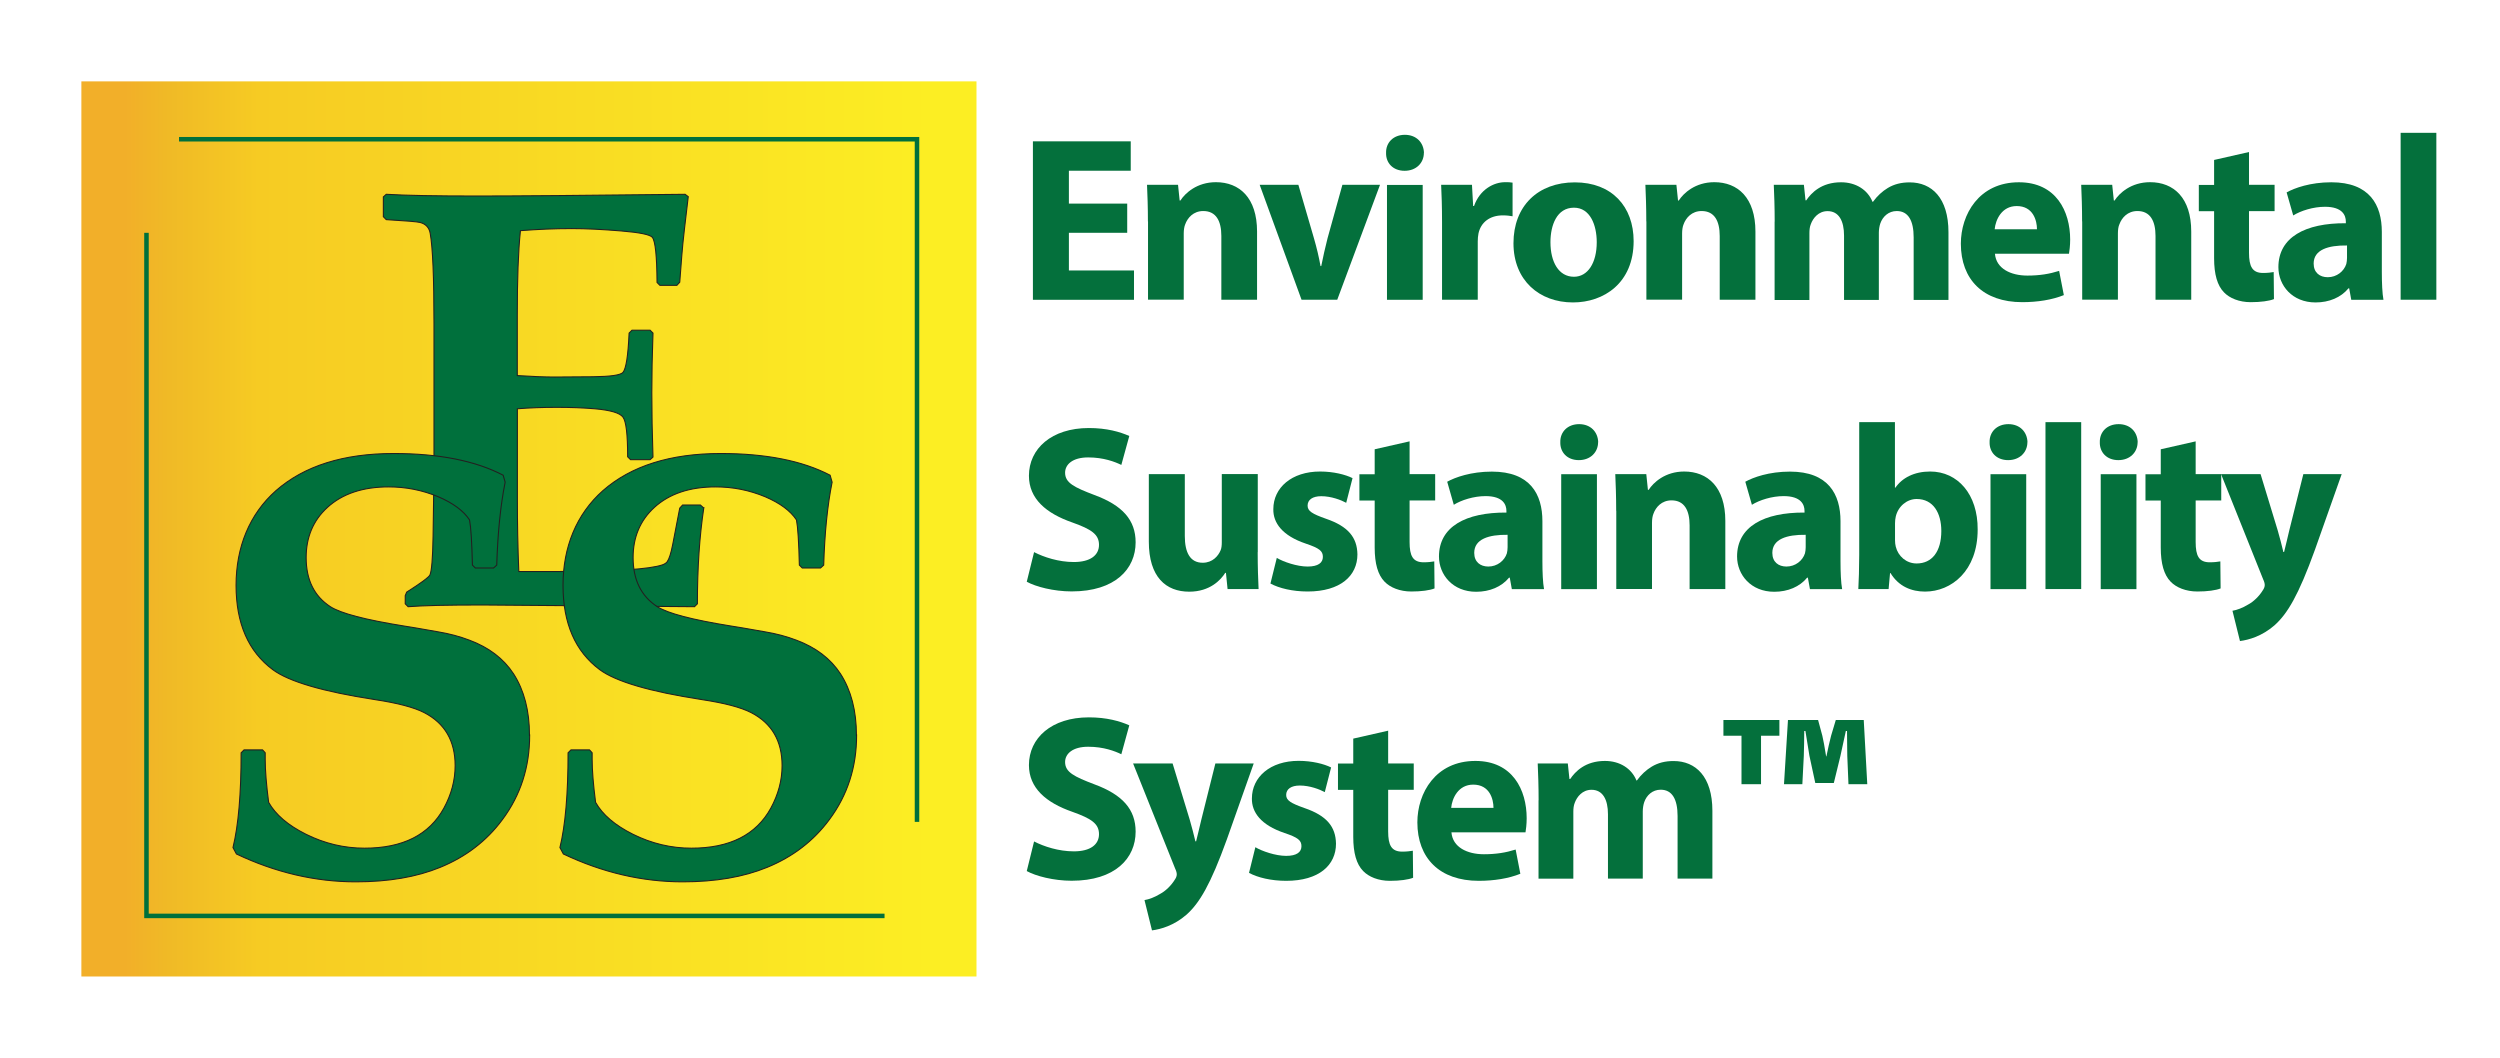
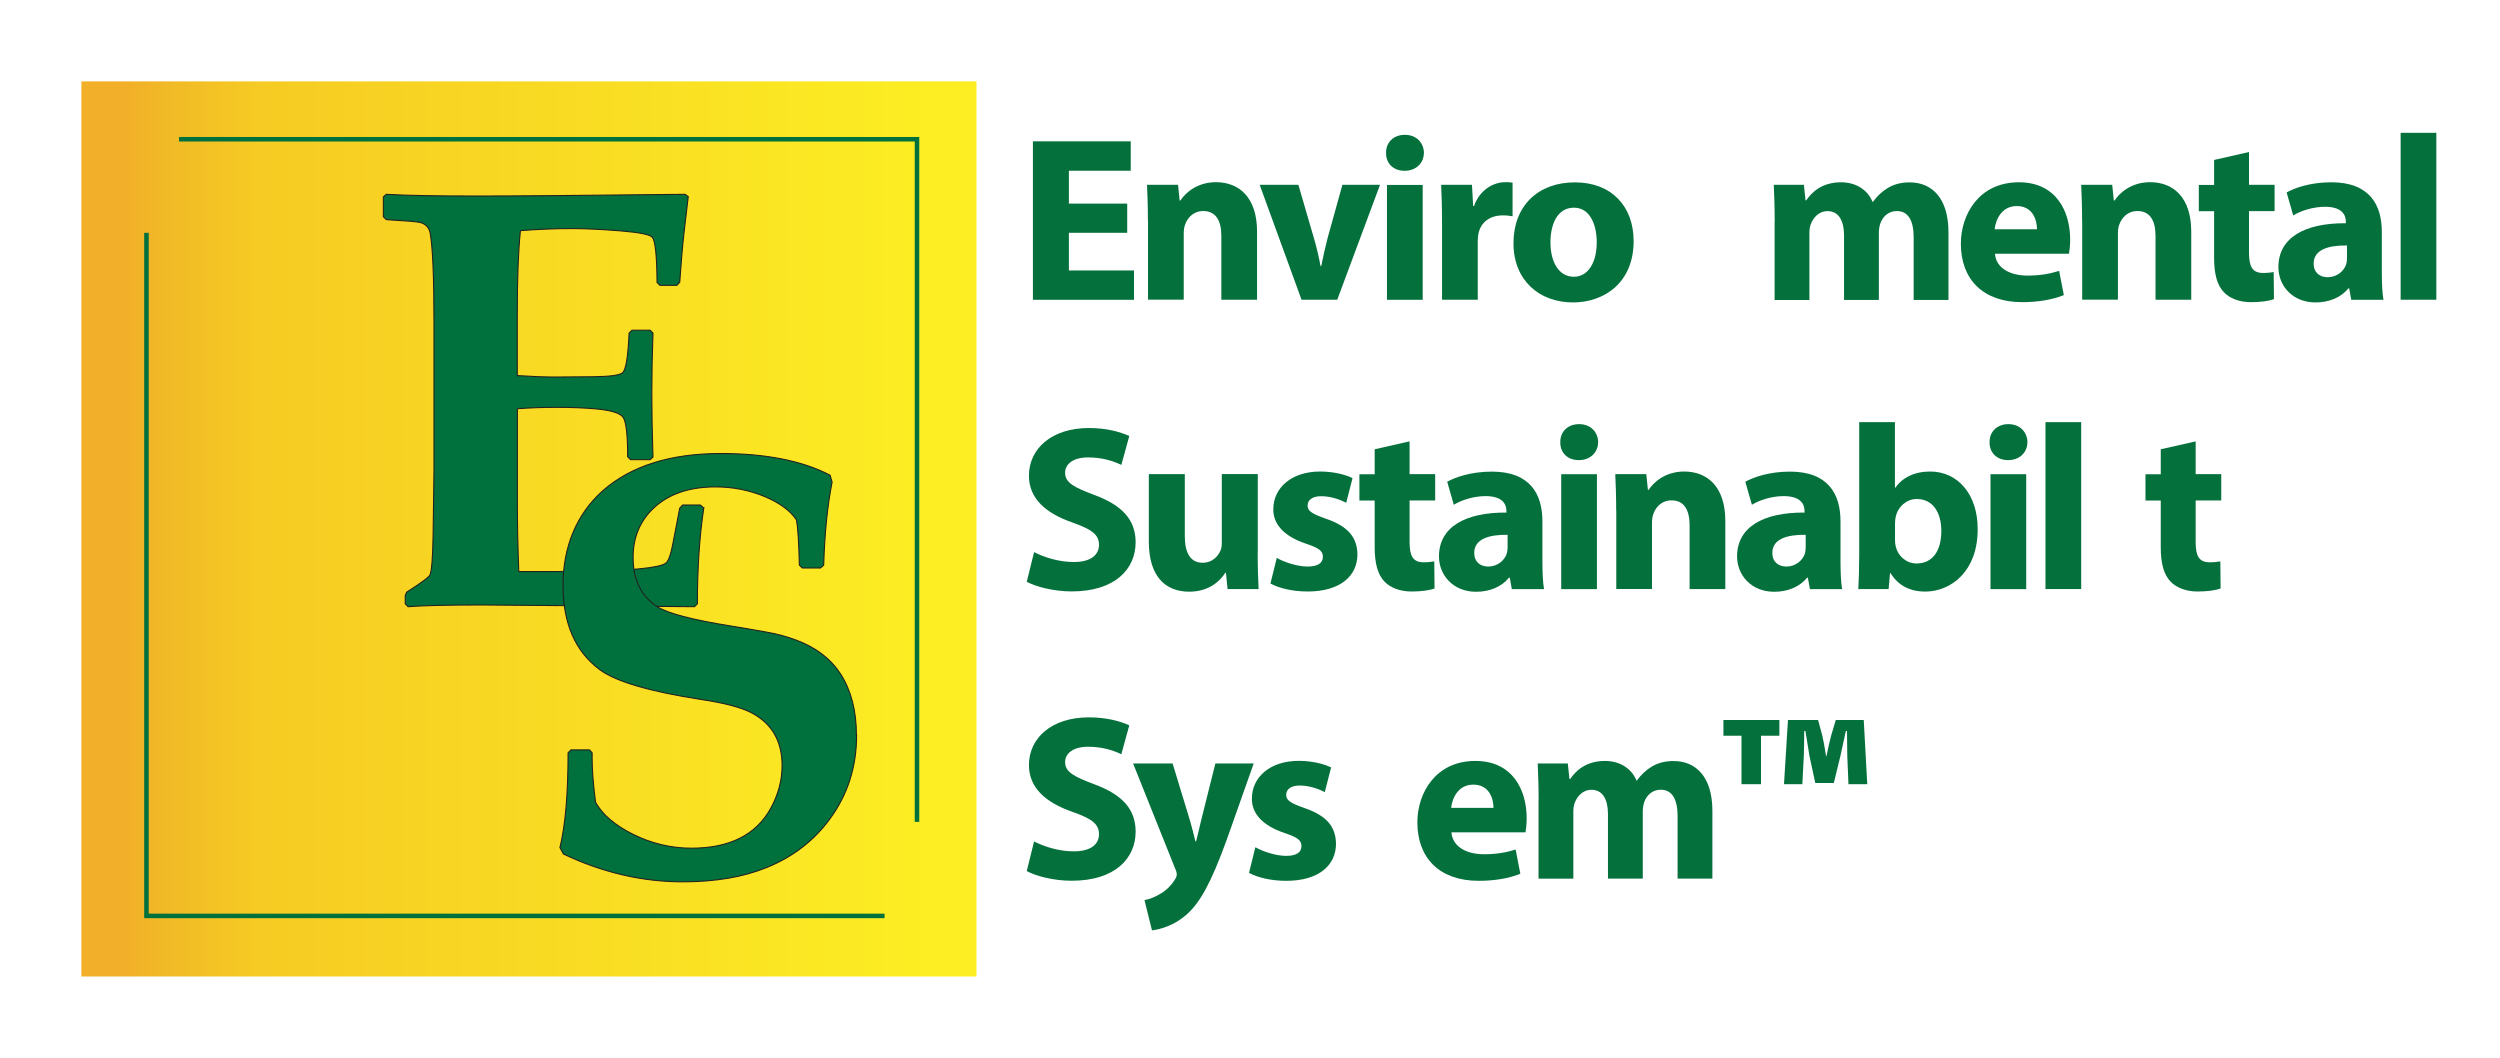
<svg xmlns="http://www.w3.org/2000/svg" id="Layer_1" viewBox="0 0 276.5 117">
  <defs>
    <style>.cls-1{fill:none;stroke:#00703c;stroke-width:.5px;}.cls-2{fill:#04703c;}.cls-3{filter:url(#drop-shadow-1);}.cls-4{fill:#00703c;stroke:#231f20;stroke-width:.12px;}.cls-5{filter:url(#drop-shadow-2);}.cls-6{fill:url(#linear-gradient);}</style>
    <linearGradient id="linear-gradient" x1="-78.83" y1="543.26" x2="-76.37" y2="543.26" gradientTransform="translate(3190.28 19651.46) scale(40.36 -36.07)" gradientUnits="userSpaceOnUse">
      <stop offset="0" stop-color="#f2af29" />
      <stop offset=".05" stop-color="#f2af29" />
      <stop offset=".1" stop-color="#f0ba26" />
      <stop offset=".2" stop-color="#f6cb23" />
      <stop offset=".95" stop-color="#fcee23" />
      <stop offset="1" stop-color="#fcee23" />
    </linearGradient>
    <filter id="drop-shadow-1">
      <feOffset dx=".79" dy=".36" />
      <feGaussianBlur result="blur" stdDeviation="0" />
      <feFlood flood-color="#cc8c5c" flood-opacity=".85" />
      <feComposite in2="blur" operator="in" />
      <feComposite in="SourceGraphic" />
    </filter>
    <filter id="drop-shadow-2">
      <feOffset dx=".79" dy=".36" />
      <feGaussianBlur result="blur-2" stdDeviation="0" />
      <feFlood flood-color="#cc8c5c" flood-opacity=".85" />
      <feComposite in2="blur-2" operator="in" />
      <feComposite in="SourceGraphic" />
    </filter>
  </defs>
  <rect class="cls-6" x="9" y="9" width="99" height="99" />
  <g class="cls-3">
    <path class="cls-4" d="M77.05,55.8c-.47,3.13-.71,6.67-.71,10.62l-.32,.32-23.4-.19c-3.91,0-6.66,.06-8.27,.19l-.32-.32v-.9l.16-.39c1.59-1.01,2.45-1.64,2.57-1.9,.19-.41,.31-1.83,.35-4.28l.1-7.21v-16.32c0-5.11-.14-8.43-.42-9.98-.11-.62-.47-1.02-1.09-1.19-.32-.09-1.58-.19-3.77-.32l-.32-.32v-2.19l.32-.29c2.17,.13,5.51,.19,10.04,.19,4.03,0,11.71-.06,23.01-.19l.35,.26-.42,3.57c-.13,1.14-.23,2.1-.29,2.9l-.23,2.99-.32,.35h-1.87l-.32-.32c-.02-2.92-.19-4.58-.52-4.99-.24-.3-1.39-.54-3.46-.71-2.07-.17-3.89-.26-5.46-.26-1.87,0-3.76,.08-5.67,.23-.24,2.25-.35,5.38-.35,9.37v6.66c1.69,.11,3.07,.16,4.12,.16l4.22-.03c1.97-.02,3.09-.18,3.35-.48,.34-.39,.57-1.83,.68-4.35l.32-.32h2l.32,.32c-.09,2.4-.13,4.6-.13,6.6,0,2.17,.04,4.54,.13,7.11l-.32,.29h-2.16l-.32-.32c0-2.47-.17-3.93-.52-4.39-.34-.46-1.38-.77-3.12-.92-1.31-.11-2.7-.16-4.18-.16-1.57,0-3.03,.05-4.38,.16v9.82c0,2.81,.05,5.54,.16,8.18h4.38c6.27,0,10.11-.25,11.52-.74,.24-.09,.41-.2,.52-.35,.21-.3,.42-.94,.61-1.93l.77-3.99,.32-.35h1.96l.35,.32Z" />
  </g>
  <g class="cls-5">
-     <path class="cls-4" d="M57.79,80.95c0,3.53-1,6.63-3.01,9.33-1.75,2.37-4.05,4.13-6.89,5.29-2.61,1.07-5.72,1.6-9.33,1.6-4.49,0-8.89-1.03-13.2-3.08l-.38-.71c.6-2.46,.9-5.95,.9-10.48l.32-.32h2.05l.29,.32v.74c0,1.2,.13,2.78,.38,4.74,.77,1.37,2.15,2.54,4.13,3.53,2.07,1.03,4.23,1.54,6.47,1.54,4.23,0,7.16-1.47,8.78-4.42,.83-1.52,1.25-3.09,1.25-4.71,0-2.73-1.14-4.69-3.43-5.87-1.13-.58-2.96-1.06-5.48-1.44-5.71-.88-9.46-1.98-11.25-3.3-2.71-2.01-4.07-5.12-4.07-9.33s1.47-7.87,4.42-10.48c3.12-2.73,7.46-4.1,13.01-4.1,5,0,9.04,.8,12.11,2.4l.22,.77c-.51,2.54-.82,5.6-.93,9.17l-.35,.32h-2.02l-.32-.32c-.06-2.56-.17-4.23-.32-5-.66-1-1.82-1.86-3.46-2.56-1.75-.73-3.58-1.09-5.48-1.09-2.86,0-5.13,.76-6.79,2.28-1.56,1.43-2.34,3.28-2.34,5.54,0,2.46,.89,4.26,2.66,5.42,1.15,.75,3.88,1.46,8.17,2.15,.45,.06,1.7,.28,3.75,.64,1.26,.21,2.42,.52,3.49,.93,2.16,.81,3.78,2.05,4.87,3.72,1.17,1.82,1.76,4.08,1.76,6.79Z" />
    <path class="cls-4" d="M93.95,80.95c0,3.53-1,6.63-3.01,9.33-1.75,2.37-4.05,4.13-6.89,5.29-2.61,1.07-5.72,1.6-9.33,1.6-4.49,0-8.89-1.03-13.2-3.08l-.38-.71c.6-2.46,.9-5.95,.9-10.48l.32-.32h2.05l.29,.32v.74c0,1.2,.13,2.78,.38,4.74,.77,1.37,2.15,2.54,4.13,3.53,2.07,1.03,4.23,1.54,6.47,1.54,4.23,0,7.16-1.47,8.78-4.42,.83-1.52,1.25-3.09,1.25-4.71,0-2.73-1.14-4.69-3.43-5.87-1.13-.58-2.96-1.06-5.48-1.44-5.71-.88-9.46-1.98-11.25-3.3-2.71-2.01-4.07-5.12-4.07-9.33s1.47-7.87,4.42-10.48c3.12-2.73,7.46-4.1,13.01-4.1,5,0,9.04,.8,12.11,2.4l.22,.77c-.51,2.54-.82,5.6-.93,9.17l-.35,.32h-2.02l-.32-.32c-.06-2.56-.17-4.23-.32-5-.66-1-1.82-1.86-3.46-2.56-1.75-.73-3.58-1.09-5.48-1.09-2.86,0-5.13,.76-6.79,2.28-1.56,1.43-2.34,3.28-2.34,5.54,0,2.46,.89,4.26,2.66,5.42,1.15,.75,3.88,1.46,8.17,2.15,.45,.06,1.7,.28,3.75,.64,1.26,.21,2.42,.52,3.49,.93,2.16,.81,3.78,2.05,4.87,3.72,1.17,1.82,1.76,4.08,1.76,6.79Z" />
  </g>
  <g>
    <path class="cls-2" d="M124.67,25.75h-6.45v4.16h7.2v3.25h-11.18V15.63h10.82v3.25h-6.84v3.64h6.45v3.22Z" />
    <path class="cls-2" d="M126.96,24.5c0-1.59-.05-2.94-.1-4.06h3.43l.18,1.74h.08c.52-.81,1.82-2.03,3.93-2.03,2.6,0,4.55,1.72,4.55,5.46v7.54h-3.95v-7.05c0-1.64-.57-2.76-2-2.76-1.09,0-1.74,.75-2,1.48-.1,.23-.16,.62-.16,.99v7.33h-3.95v-8.66Z" />
    <path class="cls-2" d="M143.6,20.44l1.72,5.9c.31,1.07,.55,2.08,.73,3.09h.08c.21-1.04,.42-2,.7-3.09l1.64-5.9h4.16l-4.73,12.71h-3.95l-4.63-12.71h4.29Z" />
    <path class="cls-2" d="M157.48,16.91c0,1.09-.83,1.98-2.13,1.98s-2.08-.88-2.05-1.98c-.03-1.14,.81-2,2.08-2s2.08,.86,2.11,2Zm-4.08,16.25v-12.71h3.95v12.71h-3.95Z" />
    <path class="cls-2" d="M159.49,24.63c0-1.87-.05-3.09-.1-4.19h3.41l.13,2.34h.1c.65-1.85,2.21-2.63,3.43-2.63,.36,0,.55,0,.83,.05v3.72c-.29-.05-.62-.1-1.07-.1-1.46,0-2.44,.78-2.7,2-.05,.26-.08,.57-.08,.88v6.45h-3.95v-8.53Z" />
    <path class="cls-2" d="M180.68,26.66c0,4.65-3.3,6.79-6.71,6.79-3.72,0-6.58-2.44-6.58-6.55s2.7-6.73,6.79-6.73,6.5,2.68,6.5,6.5Zm-9.2,.13c0,2.18,.91,3.82,2.6,3.82,1.53,0,2.52-1.53,2.52-3.82,0-1.9-.73-3.82-2.52-3.82-1.9,0-2.6,1.95-2.6,3.82Z" />
-     <path class="cls-2" d="M182.08,24.5c0-1.59-.05-2.94-.1-4.06h3.43l.18,1.74h.08c.52-.81,1.82-2.03,3.93-2.03,2.6,0,4.55,1.72,4.55,5.46v7.54h-3.95v-7.05c0-1.64-.57-2.76-2-2.76-1.09,0-1.74,.75-2,1.48-.1,.23-.16,.62-.16,.99v7.33h-3.95v-8.66Z" />
    <path class="cls-2" d="M196.28,24.5c0-1.59-.05-2.94-.1-4.06h3.33l.18,1.72h.08c.55-.81,1.66-2,3.85-2,1.64,0,2.94,.83,3.48,2.16h.05c.47-.65,1.04-1.17,1.64-1.53,.7-.42,1.48-.62,2.42-.62,2.44,0,4.29,1.72,4.29,5.51v7.49h-3.85v-6.92c0-1.85-.6-2.91-1.87-2.91-.91,0-1.56,.62-1.82,1.38-.1,.29-.16,.7-.16,1.01v7.44h-3.85v-7.12c0-1.61-.57-2.7-1.82-2.7-1.01,0-1.61,.78-1.85,1.43-.13,.31-.16,.68-.16,.99v7.41h-3.85v-8.66Z" />
    <path class="cls-2" d="M220.64,28.06c.13,1.64,1.74,2.42,3.59,2.42,1.35,0,2.44-.18,3.51-.52l.52,2.68c-1.3,.52-2.89,.78-4.6,.78-4.32,0-6.79-2.5-6.79-6.47,0-3.22,2-6.79,6.42-6.79,4.11,0,5.67,3.2,5.67,6.34,0,.68-.08,1.27-.13,1.56h-8.19Zm4.65-2.7c0-.96-.42-2.57-2.24-2.57-1.66,0-2.34,1.51-2.44,2.57h4.68Z" />
    <path class="cls-2" d="M230.28,24.5c0-1.59-.05-2.94-.1-4.06h3.43l.18,1.74h.08c.52-.81,1.82-2.03,3.93-2.03,2.6,0,4.55,1.72,4.55,5.46v7.54h-3.95v-7.05c0-1.64-.57-2.76-2-2.76-1.09,0-1.74,.75-2,1.48-.11,.23-.16,.62-.16,.99v7.33h-3.95v-8.66Z" />
    <path class="cls-2" d="M248.74,16.8v3.64h2.83v2.91h-2.83v4.6c0,1.53,.37,2.24,1.56,2.24,.49,0,.88-.05,1.17-.1l.03,2.99c-.52,.21-1.46,.34-2.57,.34-1.28,0-2.34-.44-2.96-1.09-.73-.75-1.09-1.98-1.09-3.77v-5.2h-1.69v-2.91h1.69v-2.76l3.87-.88Z" />
    <path class="cls-2" d="M260.05,33.16l-.23-1.27h-.08c-.83,1.01-2.13,1.56-3.64,1.56-2.57,0-4.11-1.87-4.11-3.9,0-3.3,2.96-4.89,7.46-4.86v-.18c0-.68-.36-1.64-2.31-1.64-1.3,0-2.68,.44-3.51,.96l-.73-2.55c.88-.49,2.63-1.12,4.94-1.12,4.24,0,5.59,2.5,5.59,5.49v4.42c0,1.22,.05,2.39,.18,3.09h-3.56Zm-.47-6.01c-2.08-.03-3.69,.47-3.69,2,0,1.01,.68,1.51,1.56,1.51,.99,0,1.79-.65,2.05-1.46,.05-.21,.08-.44,.08-.68v-1.38Z" />
    <path class="cls-2" d="M265.51,14.69h3.95v18.46h-3.95V14.69Z" />
    <path class="cls-2" d="M114.38,61.07c1.07,.55,2.7,1.09,4.39,1.09,1.82,0,2.78-.75,2.78-1.9s-.83-1.72-2.94-2.47c-2.91-1.01-4.81-2.63-4.81-5.17,0-2.99,2.5-5.28,6.63-5.28,1.98,0,3.43,.42,4.47,.88l-.88,3.2c-.7-.34-1.95-.83-3.67-.83s-2.55,.78-2.55,1.69c0,1.12,.99,1.61,3.25,2.47,3.09,1.14,4.55,2.76,4.55,5.23,0,2.94-2.26,5.43-7.07,5.43-2,0-3.98-.52-4.97-1.07l.81-3.28Z" />
    <path class="cls-2" d="M139.1,61.07c0,1.66,.05,3.02,.1,4.08h-3.43l-.18-1.79h-.08c-.49,.78-1.69,2.08-3.98,2.08-2.57,0-4.47-1.61-4.47-5.54v-7.46h3.98v6.84c0,1.85,.6,2.96,1.98,2.96,1.09,0,1.72-.75,1.98-1.38,.1-.23,.13-.55,.13-.86v-7.57h3.98v8.63Z" />
    <path class="cls-2" d="M141.21,61.7c.73,.44,2.24,.96,3.41,.96s1.69-.42,1.69-1.07-.39-.96-1.87-1.46c-2.63-.88-3.64-2.31-3.61-3.82,0-2.37,2.03-4.16,5.17-4.16,1.48,0,2.81,.34,3.59,.73l-.7,2.73c-.57-.31-1.66-.73-2.76-.73-.96,0-1.51,.39-1.51,1.04,0,.6,.49,.91,2.05,1.46,2.42,.83,3.43,2.05,3.46,3.93,0,2.37-1.87,4.11-5.51,4.11-1.66,0-3.15-.36-4.11-.88l.7-2.83Z" />
    <path class="cls-2" d="M155.9,48.8v3.64h2.83v2.91h-2.83v4.6c0,1.53,.36,2.24,1.56,2.24,.49,0,.88-.05,1.17-.1l.03,2.99c-.52,.21-1.46,.34-2.57,.34-1.27,0-2.34-.44-2.96-1.09-.73-.75-1.09-1.98-1.09-3.77v-5.2h-1.69v-2.91h1.69v-2.76l3.87-.88Z" />
    <path class="cls-2" d="M167.21,65.16l-.23-1.27h-.08c-.83,1.01-2.13,1.56-3.64,1.56-2.57,0-4.11-1.87-4.11-3.9,0-3.3,2.96-4.89,7.46-4.86v-.18c0-.68-.36-1.64-2.31-1.64-1.3,0-2.68,.44-3.51,.96l-.73-2.55c.88-.49,2.63-1.12,4.94-1.12,4.24,0,5.59,2.5,5.59,5.49v4.42c0,1.22,.05,2.39,.18,3.09h-3.56Zm-.47-6.01c-2.08-.03-3.69,.47-3.69,2,0,1.01,.68,1.51,1.56,1.51,.99,0,1.79-.65,2.05-1.46,.05-.21,.08-.44,.08-.68v-1.38Z" />
    <path class="cls-2" d="M176.75,48.91c0,1.09-.83,1.98-2.13,1.98s-2.08-.88-2.05-1.98c-.03-1.14,.81-2,2.08-2s2.08,.86,2.11,2Zm-4.08,16.25v-12.71h3.95v12.71h-3.95Z" />
    <path class="cls-2" d="M178.75,56.5c0-1.59-.05-2.94-.1-4.06h3.43l.18,1.74h.08c.52-.81,1.82-2.03,3.93-2.03,2.6,0,4.55,1.72,4.55,5.46v7.54h-3.95v-7.05c0-1.64-.57-2.76-2-2.76-1.09,0-1.74,.75-2,1.48-.1,.23-.16,.62-.16,.99v7.33h-3.95v-8.66Z" />
    <path class="cls-2" d="M200.18,65.16l-.23-1.27h-.08c-.83,1.01-2.13,1.56-3.64,1.56-2.57,0-4.11-1.87-4.11-3.9,0-3.3,2.96-4.89,7.46-4.86v-.18c0-.68-.36-1.64-2.31-1.64-1.3,0-2.68,.44-3.51,.96l-.73-2.55c.88-.49,2.63-1.12,4.94-1.12,4.24,0,5.59,2.5,5.59,5.49v4.42c0,1.22,.05,2.39,.18,3.09h-3.56Zm-.47-6.01c-2.08-.03-3.69,.47-3.69,2,0,1.01,.68,1.51,1.56,1.51,.99,0,1.79-.65,2.05-1.46,.05-.21,.08-.44,.08-.68v-1.38Z" />
    <path class="cls-2" d="M205.53,65.16c.05-.83,.1-2.37,.1-3.8v-14.67h3.95v7.25h.05c.75-1.09,2.08-1.79,3.85-1.79,3.04,0,5.28,2.52,5.25,6.42,0,4.58-2.91,6.86-5.82,6.86-1.48,0-2.91-.55-3.82-2.05h-.05l-.16,1.77h-3.35Zm4.06-5.41c0,.26,.03,.49,.08,.7,.26,1.07,1.17,1.87,2.31,1.87,1.69,0,2.73-1.3,2.73-3.59,0-1.98-.88-3.54-2.73-3.54-1.07,0-2.05,.81-2.31,1.95-.05,.23-.08,.47-.08,.73v1.87Z" />
    <path class="cls-2" d="M224.23,48.91c0,1.09-.83,1.98-2.13,1.98s-2.08-.88-2.05-1.98c-.03-1.14,.81-2,2.08-2s2.08,.86,2.11,2Zm-4.08,16.25v-12.71h3.95v12.71h-3.95Z" />
    <path class="cls-2" d="M226.23,46.69h3.95v18.46h-3.95v-18.46Z" />
-     <path class="cls-2" d="M236.42,48.91c0,1.09-.83,1.98-2.13,1.98s-2.08-.88-2.05-1.98c-.03-1.14,.8-2,2.08-2s2.08,.86,2.11,2Zm-4.08,16.25v-12.71h3.95v12.71h-3.95Z" />
    <path class="cls-2" d="M242.84,48.8v3.64h2.83v2.91h-2.83v4.6c0,1.53,.36,2.24,1.56,2.24,.49,0,.88-.05,1.17-.1l.03,2.99c-.52,.21-1.46,.34-2.57,.34-1.27,0-2.34-.44-2.96-1.09-.73-.75-1.09-1.98-1.09-3.77v-5.2h-1.69v-2.91h1.69v-2.76l3.88-.88Z" />
-     <path class="cls-2" d="M250.02,52.44l1.9,6.24c.21,.75,.47,1.69,.62,2.37h.08c.18-.68,.39-1.64,.57-2.37l1.56-6.24h4.24l-2.96,8.37c-1.82,5.04-3.04,7.07-4.47,8.35-1.38,1.2-2.83,1.61-3.82,1.74l-.83-3.35c.49-.08,1.12-.31,1.72-.68,.6-.31,1.25-.94,1.64-1.59,.13-.18,.21-.39,.21-.57,0-.13-.03-.34-.18-.65l-4.65-11.62h4.39Z" />
    <path class="cls-2" d="M114.38,93.07c1.07,.55,2.7,1.09,4.39,1.09,1.82,0,2.78-.75,2.78-1.9s-.83-1.72-2.94-2.47c-2.91-1.01-4.81-2.63-4.81-5.17,0-2.99,2.5-5.28,6.63-5.28,1.98,0,3.43,.42,4.47,.88l-.88,3.2c-.7-.34-1.95-.83-3.67-.83s-2.55,.78-2.55,1.69c0,1.12,.99,1.61,3.25,2.47,3.09,1.14,4.55,2.76,4.55,5.23,0,2.94-2.26,5.43-7.07,5.43-2,0-3.98-.52-4.97-1.07l.81-3.28Z" />
    <path class="cls-2" d="M129.69,84.44l1.9,6.24c.21,.75,.47,1.69,.62,2.37h.08c.18-.68,.39-1.64,.57-2.37l1.56-6.24h4.24l-2.96,8.37c-1.82,5.04-3.04,7.07-4.47,8.35-1.38,1.2-2.83,1.61-3.82,1.74l-.83-3.35c.49-.08,1.12-.31,1.72-.68,.6-.31,1.25-.94,1.64-1.59,.13-.18,.21-.39,.21-.57,0-.13-.03-.34-.18-.65l-4.65-11.62h4.39Z" />
    <path class="cls-2" d="M138.84,93.7c.73,.44,2.24,.96,3.41,.96s1.69-.42,1.69-1.07-.39-.96-1.87-1.46c-2.63-.88-3.64-2.31-3.61-3.82,0-2.37,2.03-4.16,5.17-4.16,1.48,0,2.81,.34,3.59,.73l-.7,2.73c-.57-.31-1.66-.73-2.76-.73-.96,0-1.51,.39-1.51,1.04,0,.6,.49,.91,2.05,1.46,2.42,.83,3.43,2.05,3.46,3.93,0,2.37-1.87,4.11-5.51,4.11-1.66,0-3.15-.36-4.11-.88l.7-2.83Z" />
-     <path class="cls-2" d="M153.53,80.8v3.64h2.83v2.91h-2.83v4.6c0,1.53,.36,2.24,1.56,2.24,.49,0,.88-.05,1.17-.1l.03,2.99c-.52,.21-1.46,.34-2.57,.34-1.27,0-2.34-.44-2.96-1.09-.73-.75-1.09-1.98-1.09-3.77v-5.2h-1.69v-2.91h1.69v-2.76l3.87-.88Z" />
    <path class="cls-2" d="M160.53,92.06c.13,1.64,1.74,2.42,3.59,2.42,1.35,0,2.44-.18,3.51-.52l.52,2.68c-1.3,.52-2.89,.78-4.6,.78-4.32,0-6.79-2.5-6.79-6.47,0-3.22,2-6.79,6.42-6.79,4.11,0,5.67,3.2,5.67,6.34,0,.68-.08,1.27-.13,1.56h-8.19Zm4.65-2.71c0-.96-.42-2.57-2.24-2.57-1.66,0-2.34,1.51-2.44,2.57h4.68Z" />
    <path class="cls-2" d="M170.17,88.5c0-1.59-.05-2.94-.1-4.06h3.33l.18,1.72h.08c.55-.81,1.66-2,3.85-2,1.64,0,2.94,.83,3.48,2.16h.05c.47-.65,1.04-1.17,1.64-1.53,.7-.42,1.48-.62,2.42-.62,2.44,0,4.29,1.72,4.29,5.51v7.49h-3.85v-6.92c0-1.85-.6-2.91-1.87-2.91-.91,0-1.56,.62-1.82,1.38-.1,.29-.16,.7-.16,1.01v7.44h-3.85v-7.12c0-1.61-.57-2.7-1.82-2.7-1.01,0-1.61,.78-1.85,1.43-.13,.31-.16,.68-.16,.99v7.41h-3.85v-8.66Z" />
    <path class="cls-2" d="M196.8,79.63v1.74h-2.03v5.36h-2.16v-5.36h-2v-1.74h6.19Zm7.64,7.1l-.13-3.12c-.03-.78,0-1.66-.03-2.76h-.13c-.21,.96-.42,1.98-.6,2.76l-.73,2.99h-2.05l-.65-3.02c-.1-.68-.29-1.79-.44-2.73h-.13c0,.96-.03,1.95-.05,2.76l-.16,3.12h-2.03l.44-7.1h3.33l.47,1.74c.13,.55,.23,1.12,.42,2.29h.03c.18-.88,.34-1.59,.52-2.29l.52-1.74h3.09l.39,7.1h-2.08Z" />
  </g>
  <polyline class="cls-1" points="19.8 15.4 101.42 15.4 101.42 90.9" />
  <polyline class="cls-1" points="97.83 101.3 16.2 101.3 16.2 25.75" />
</svg>